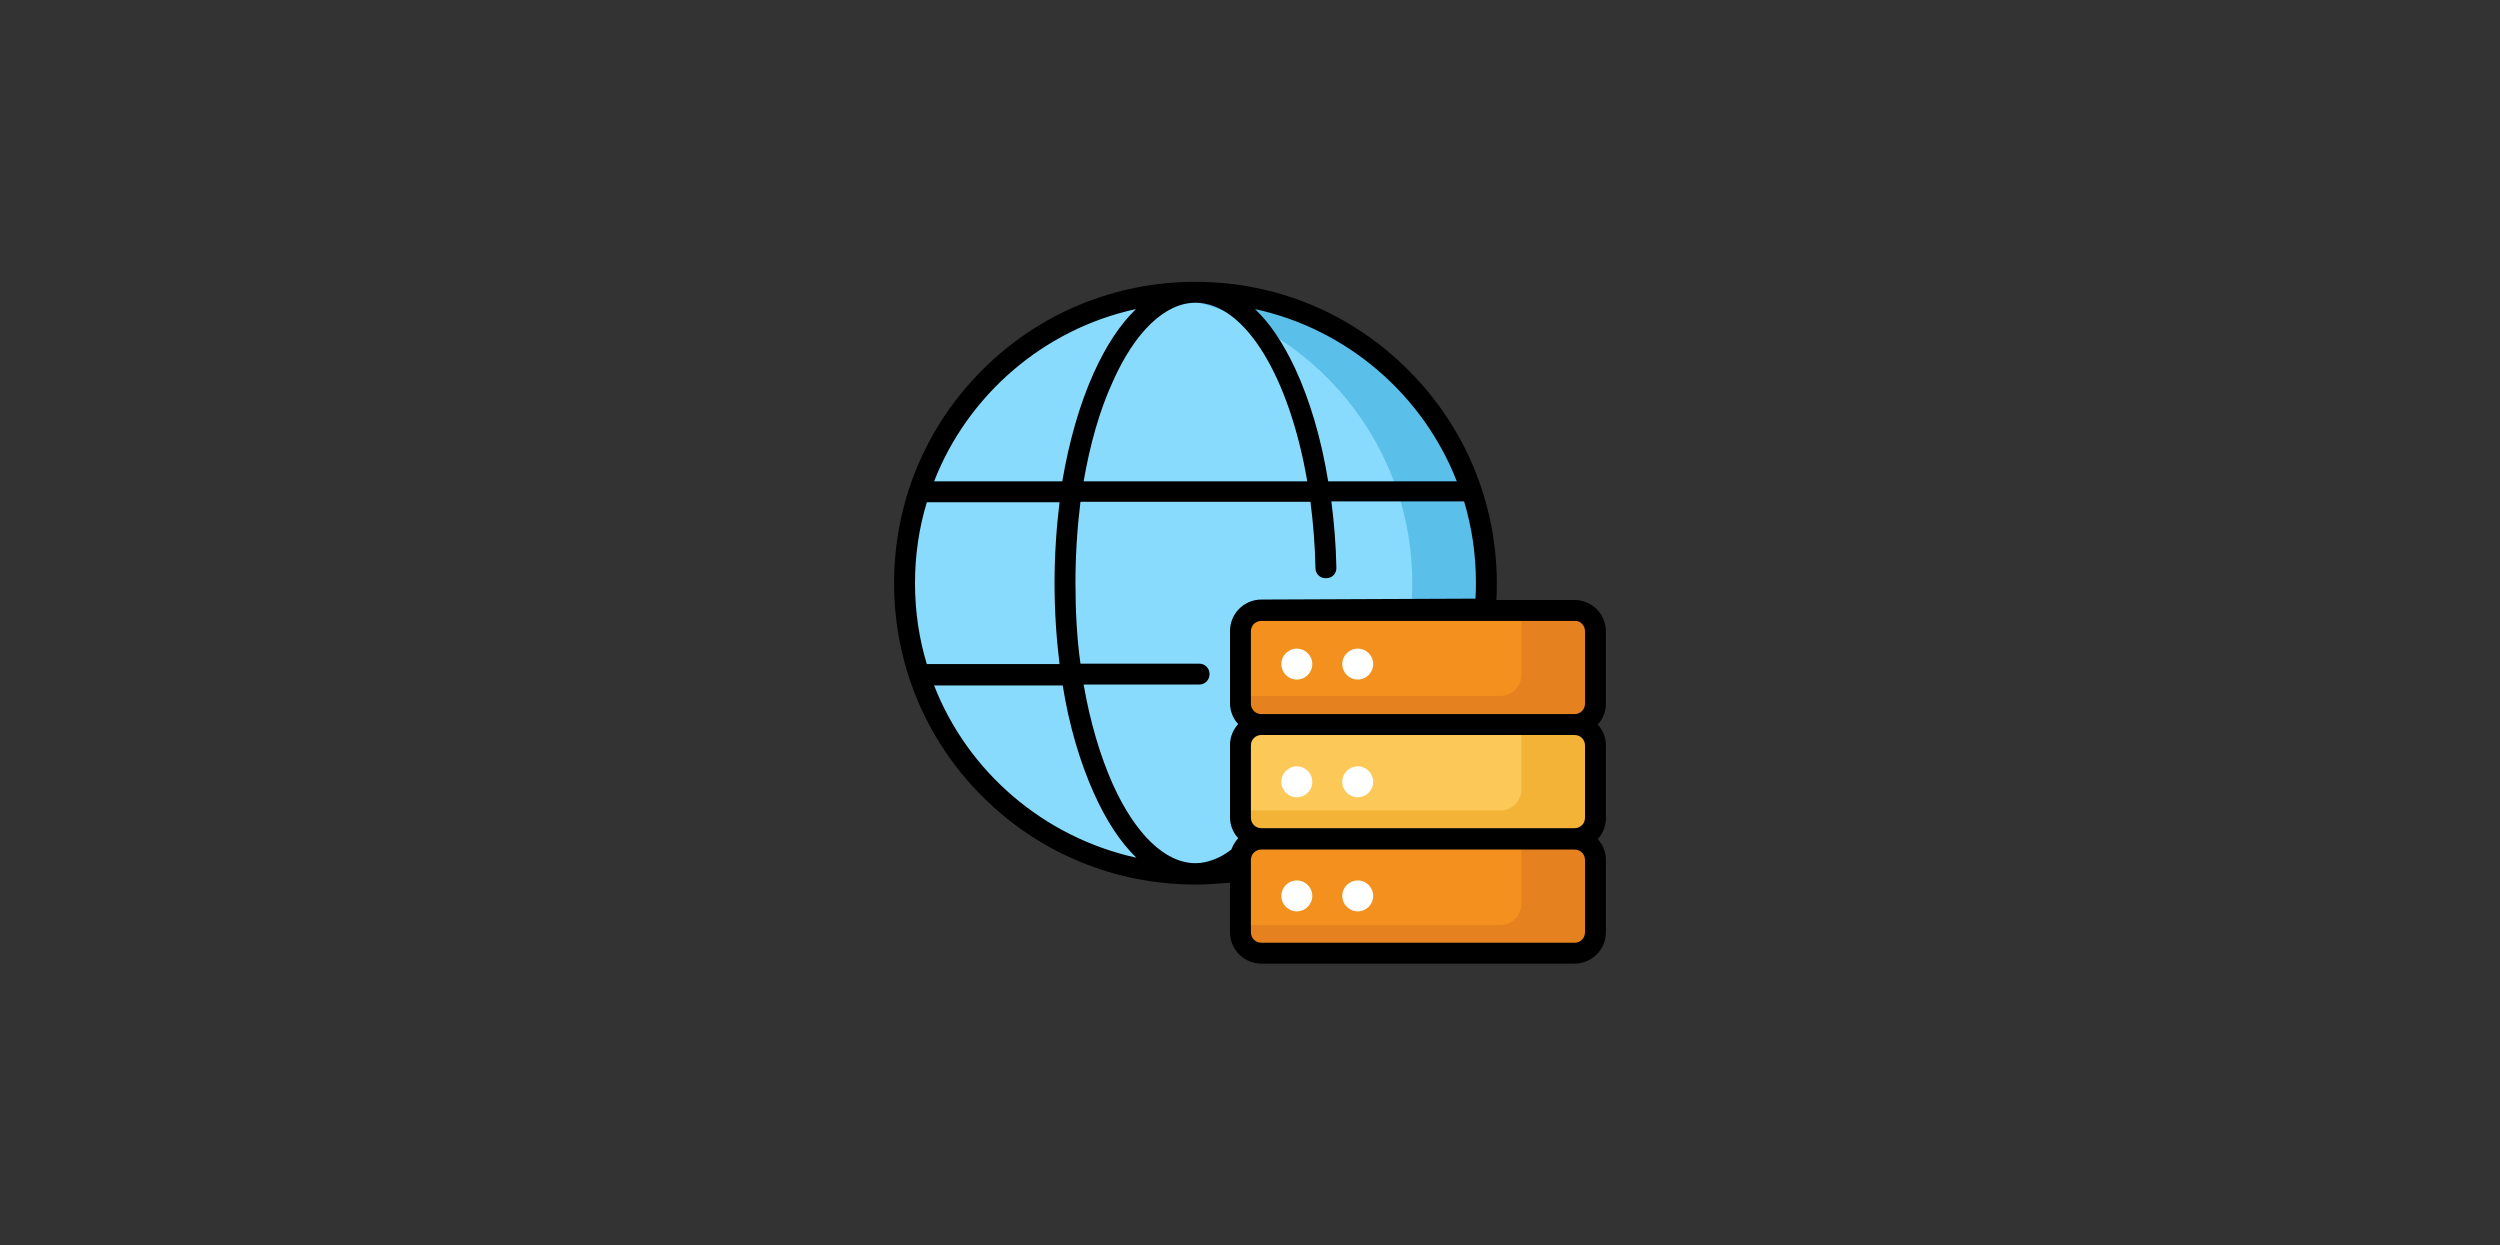
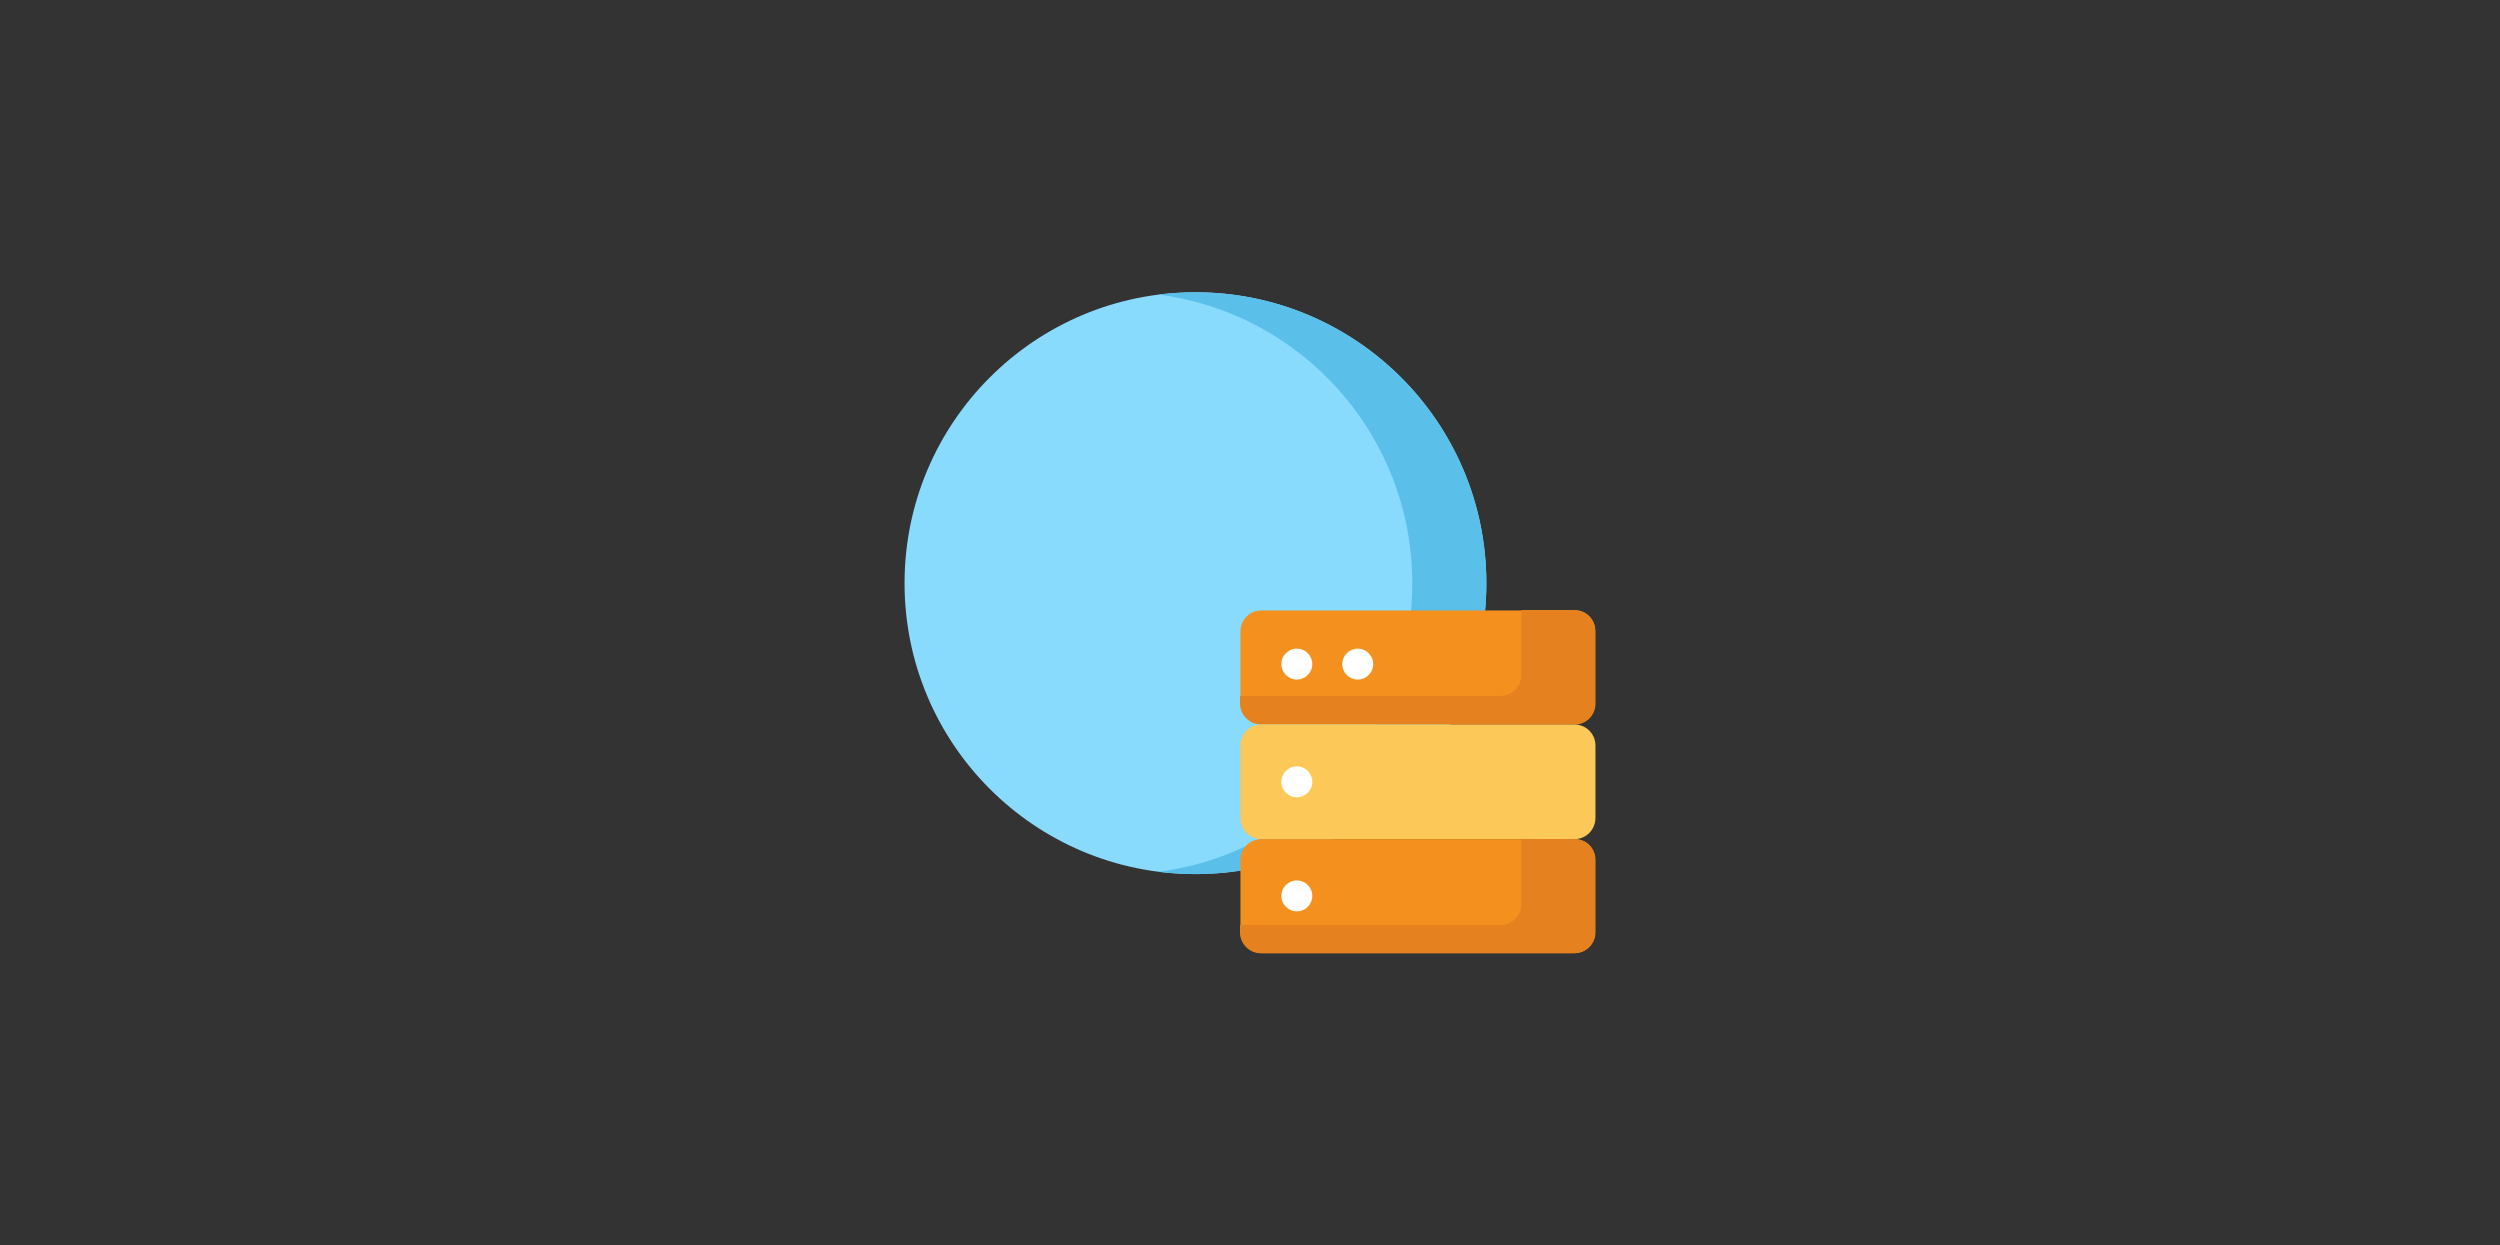
<svg xmlns="http://www.w3.org/2000/svg" id="Layer_1" x="0px" y="0px" viewBox="0 0 550 274" style="enable-background:new 0 0 550 274;" xml:space="preserve">
  <rect x="0" y="0" width="550" height="274" fill="#333333" stroke="none" />
  <style type="text/css"> .st0{fill:#88DBFD;} .st1{fill:#5ABFE9;} .st2{fill:#F4901E;} .st3{fill:#E5811F;} .st4{fill:#FCC857;} .st5{fill:#F2B337;} .st6{fill:#FFFFFF;} </style>
  <g>
    <g>
      <g>
        <g>
          <g>
            <g>
              <g>
                <circle class="st0" cx="263" cy="128.3" r="64" />
                <path class="st1" d="M263,64.3c-2.8,0-5.5,0.2-8.2,0.5c31.5,4,55.9,30.9,55.9,63.5c0,32.6-24.4,59.5-55.9,63.5 c2.7,0.3,5.4,0.5,8.2,0.5c35.4,0,64-28.7,64-64S298.3,64.3,263,64.3z" />
              </g>
            </g>
          </g>
        </g>
        <g>
          <g>
            <g>
              <g>
                <g>
                  <path class="st2" d="M346.4,159.4h-68.9c-2.6,0-4.6-2.1-4.6-4.6v-15.9c0-2.6,2.1-4.6,4.6-4.6h68.9c2.6,0,4.6,2.1,4.6,4.6 v15.9C351,157.3,349,159.4,346.4,159.4z" />
                  <path class="st3" d="M346.4,134.2h-11.7v14.3c0,2.6-2.1,4.6-4.6,4.6h-57.3v1.6c0,2.6,2.1,4.6,4.6,4.6h68.9 c2.6,0,4.6-2.1,4.6-4.6v-15.9C351,136.3,349,134.2,346.4,134.2z" />
                  <path class="st4" d="M346.4,184.6h-68.9c-2.6,0-4.6-2.1-4.6-4.6V164c0-2.6,2.1-4.6,4.6-4.6h68.9c2.6,0,4.6,2.1,4.6,4.6v15.9 C351,182.5,349,184.6,346.4,184.6z" />
-                   <path class="st5" d="M346.4,159.4h-11.7v14.3c0,2.6-2.1,4.6-4.6,4.6h-57.3v1.6c0,2.6,2.1,4.6,4.6,4.6h68.9 c2.6,0,4.6-2.1,4.6-4.6V164C351,161.4,349,159.4,346.4,159.4z" />
                  <path class="st2" d="M346.4,209.7h-68.9c-2.6,0-4.6-2.1-4.6-4.6v-15.9c0-2.6,2.1-4.6,4.6-4.6h68.9c2.6,0,4.6,2.1,4.6,4.6 v15.9C351,207.6,349,209.7,346.4,209.7z" />
                  <path class="st3" d="M346.4,184.6h-11.7v14.3c0,2.6-2.1,4.6-4.6,4.6h-57.3v1.6c0,2.6,2.1,4.6,4.6,4.6h68.9 c2.6,0,4.6-2.1,4.6-4.6v-15.9C351,186.6,349,184.6,346.4,184.6z" />
                </g>
              </g>
            </g>
            <g>
              <circle class="st6" cx="285.3" cy="146.1" r="3.4" />
              <circle class="st6" cx="298.7" cy="146.1" r="3.4" />
            </g>
            <g>
              <circle class="st6" cx="285.3" cy="172" r="3.4" />
-               <circle class="st6" cx="298.7" cy="172" r="3.4" />
            </g>
            <g>
              <circle class="st6" cx="285.3" cy="197.1" r="3.4" />
-               <circle class="st6" cx="298.7" cy="197.1" r="3.4" />
            </g>
          </g>
        </g>
      </g>
    </g>
-     <path d="M353.3,138.9c0-3.8-3.1-6.9-6.9-6.9h-17.2c0.1-1.2,0.1-2.4,0.1-3.6c0-17.7-6.9-34.4-19.4-46.9C297.4,68.9,280.7,62,263,62 s-34.4,6.9-46.9,19.4c-12.5,12.5-19.4,29.2-19.4,46.9s6.9,34.4,19.4,46.9c12.5,12.5,29.2,19.4,46.9,19.4c2.5,0,5.1-0.2,7.6-0.4 v10.9c0,3.8,3.1,6.9,6.9,6.9h68.9c3.8,0,6.9-3.1,6.9-6.9v-15.9c0-1.8-0.7-3.4-1.8-4.6c1.1-1.2,1.8-2.8,1.8-4.6V164 c0-1.8-0.7-3.4-1.8-4.6c1.1-1.2,1.8-2.8,1.8-4.6L353.3,138.9L353.3,138.9z M348.7,138.9v15.9c0,1.3-1,2.3-2.3,2.3h-68.9 c-1.3,0-2.3-1-2.3-2.3v-15.9c0-1.3,1-2.3,2.3-2.3h49.2c0,0,0.1,0,0.1,0h19.6C347.7,136.5,348.7,137.6,348.7,138.9z M348.7,164v15.9 c0,1.3-1,2.3-2.3,2.3h-68.9c-1.3,0-2.3-1-2.3-2.3V164c0-1.3,1-2.3,2.3-2.3h68.9C347.7,161.7,348.7,162.7,348.7,164z M277.5,131.9 c-3.8,0-6.9,3.1-6.9,6.9v15.9c0,1.8,0.7,3.4,1.8,4.6c-1.1,1.2-1.8,2.8-1.8,4.6v15.9c0,1.8,0.7,3.4,1.8,4.6 c-0.6,0.7-1.2,1.6-1.5,2.5c-2.6,2-5.3,3-7.9,3c-6.6,0-13.2-6.3-18.2-17.4c-2.8-6.3-5-13.8-6.4-21.9h25.4c1.3,0,2.3-1,2.3-2.3 c0-1.3-1-2.3-2.3-2.3h-26.1c-0.8-5.7-1.1-11.7-1.1-17.8c0-6.1,0.4-12.1,1.1-17.8h50.6c0.6,4.7,1,9.5,1.1,14.6 c0,1.3,1.1,2.3,2.4,2.2c1.3,0,2.3-1.1,2.2-2.4c-0.1-5-0.5-9.8-1.1-14.5h29.2c1.7,5.7,2.6,11.6,2.6,17.8c0,1.2,0,2.4-0.1,3.6 L277.5,131.9L277.5,131.9z M201.3,128.3c0-6.2,0.9-12.2,2.6-17.8h29.2c-0.7,5.7-1.1,11.7-1.1,17.8c0,6.1,0.4,12.1,1.1,17.8h-29.2 C202.2,140.5,201.3,134.5,201.3,128.3z M263,66.6c11,0,20.7,16.5,24.6,39.3h-49.2c1.4-8.1,3.5-15.6,6.4-21.9 C249.7,72.9,256.4,66.6,263,66.6z M320.5,105.9h-28.3c-1.5-9.3-4-17.8-7.3-24.9c-2.6-5.5-5.5-9.9-8.8-13 C296.4,72.4,313.1,86.9,320.5,105.9z M249.9,68c-3.5,3.4-6.6,8.1-9.3,14.1c-3.1,6.9-5.4,15-6.9,23.8h-28.2 C212.9,86.9,229.6,72.4,249.9,68z M205.5,150.8h28.3c1.4,8.8,3.8,16.9,6.9,23.8c2.7,6,5.8,10.7,9.3,14.1 C229.6,184.2,212.9,169.8,205.5,150.8z M348.7,205.1c0,1.3-1,2.3-2.3,2.3h-68.9c-1.3,0-2.3-1-2.3-2.3v-13.4c0,0,0,0,0-0.1v-2.4 c0-1.3,1-2.3,2.3-2.3h68.9c1.3,0,2.3,1,2.3,2.3V205.1z" />
  </g>
</svg>